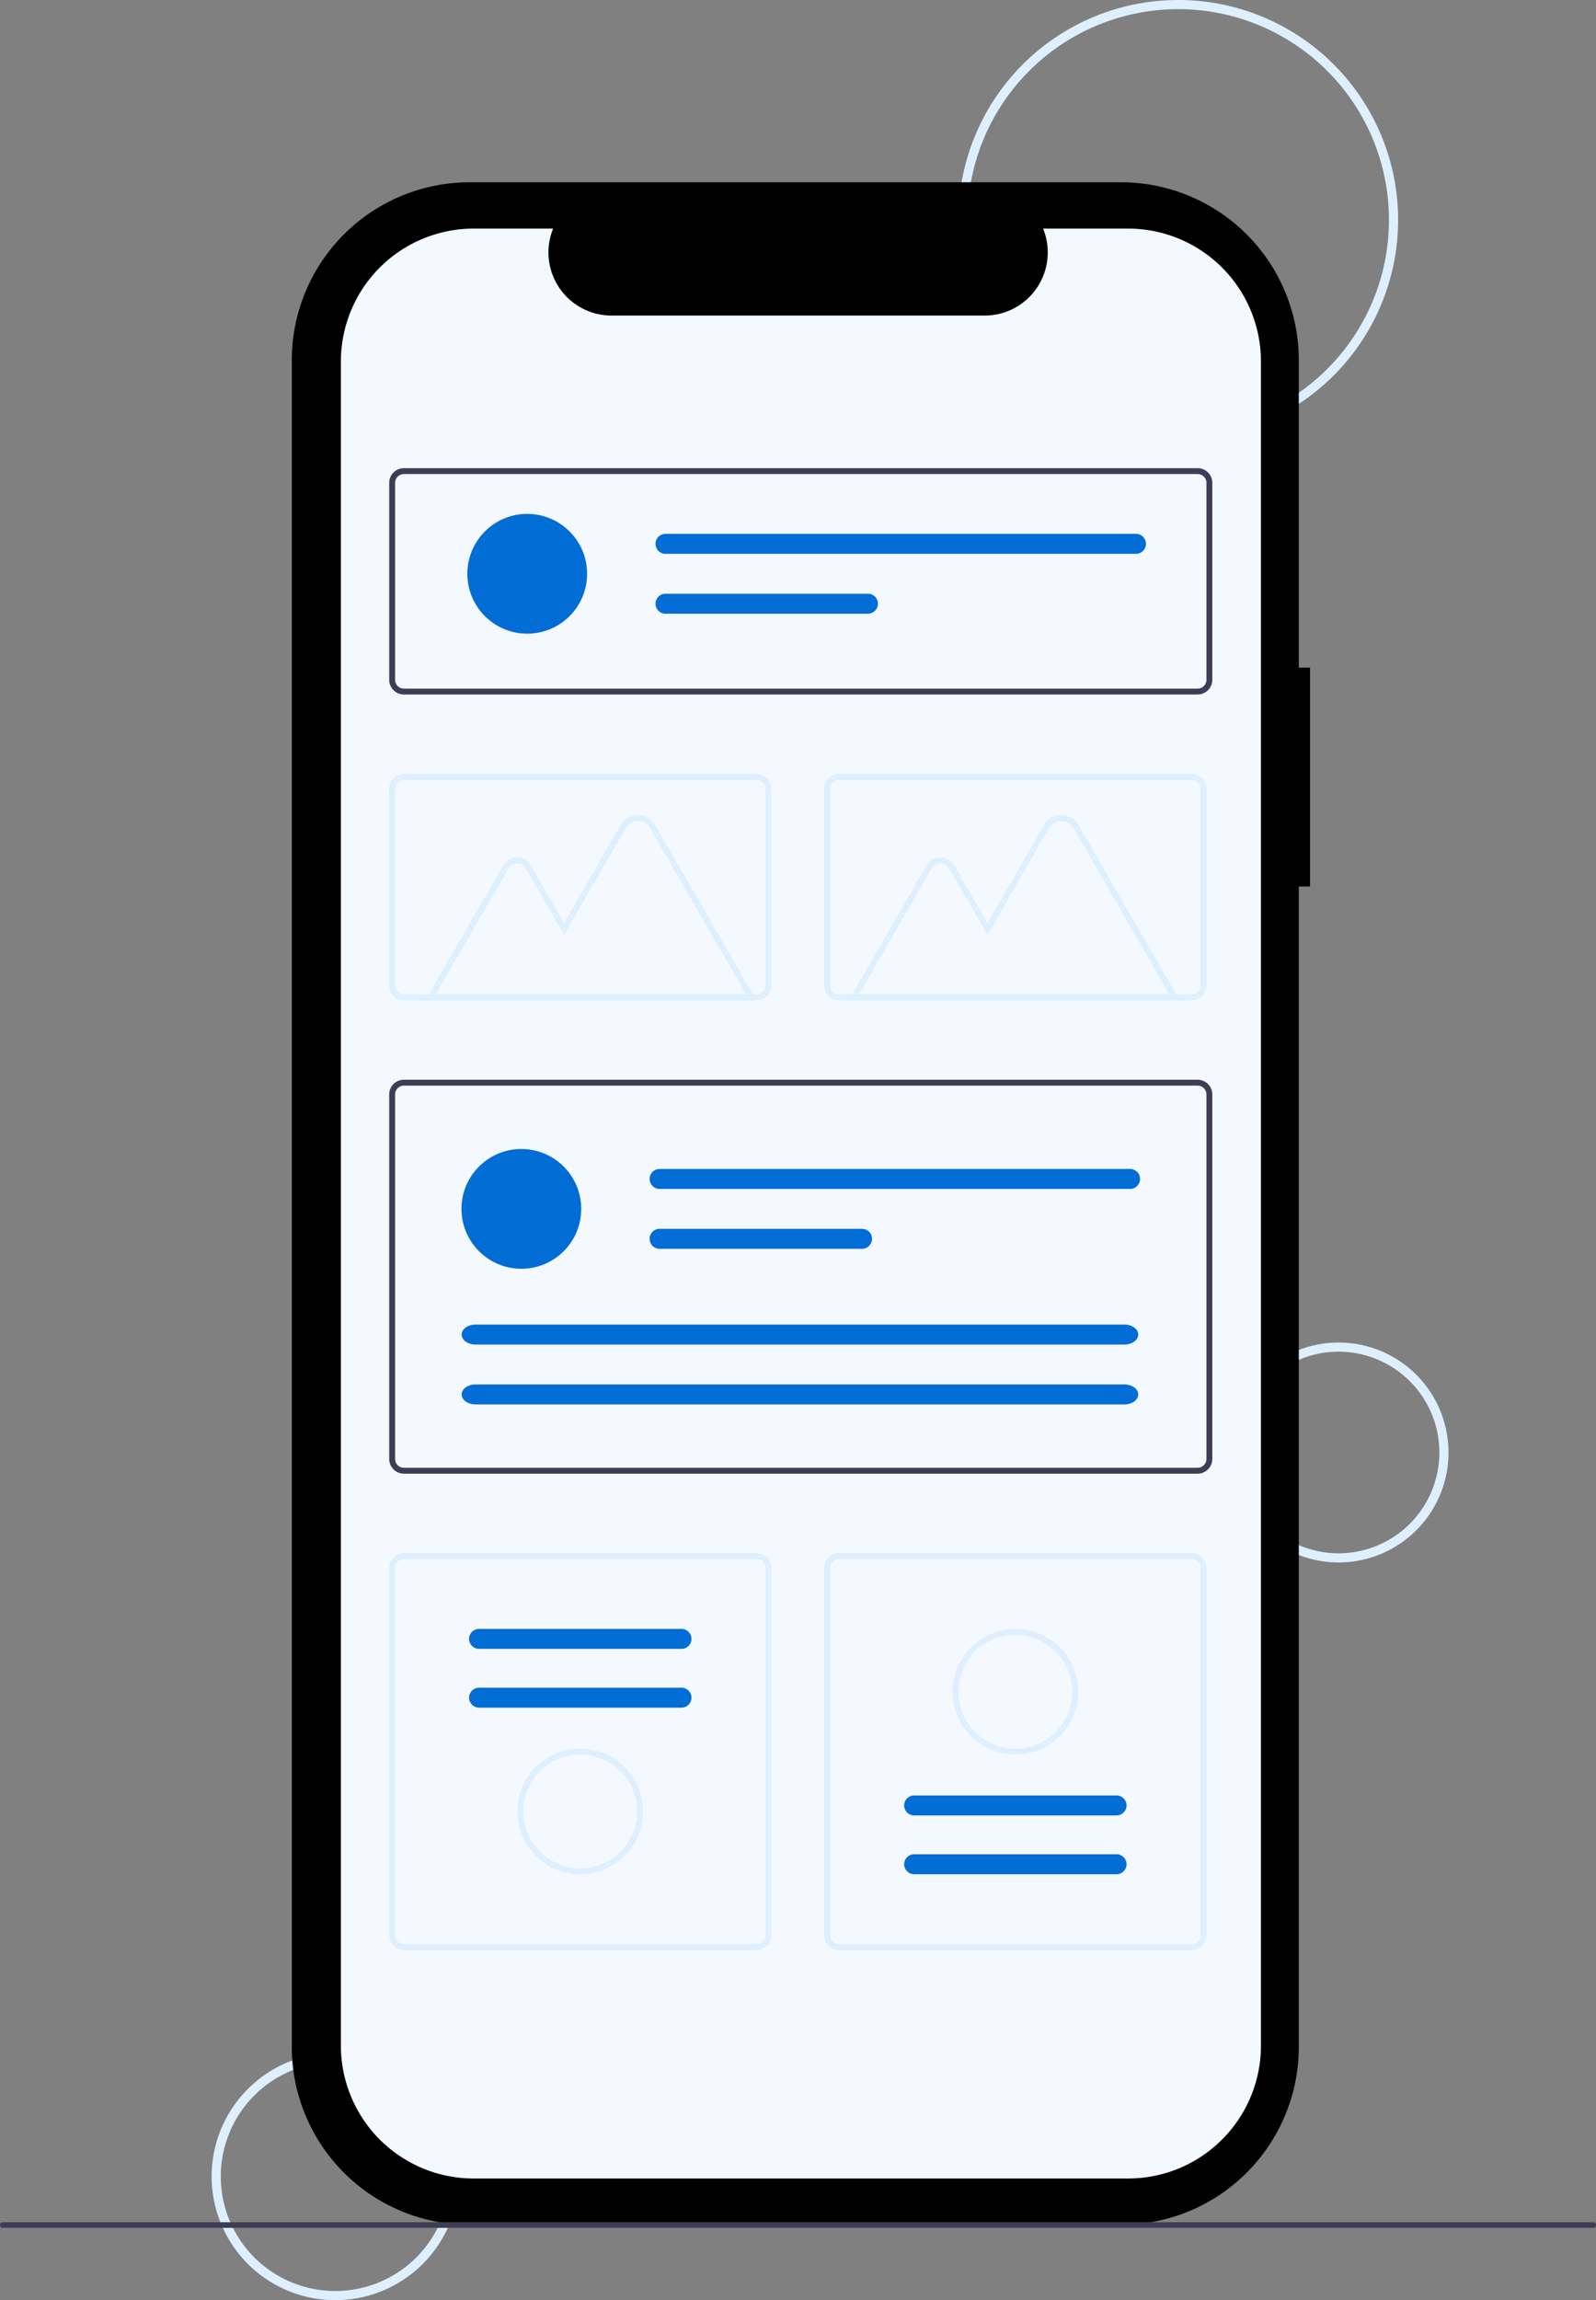
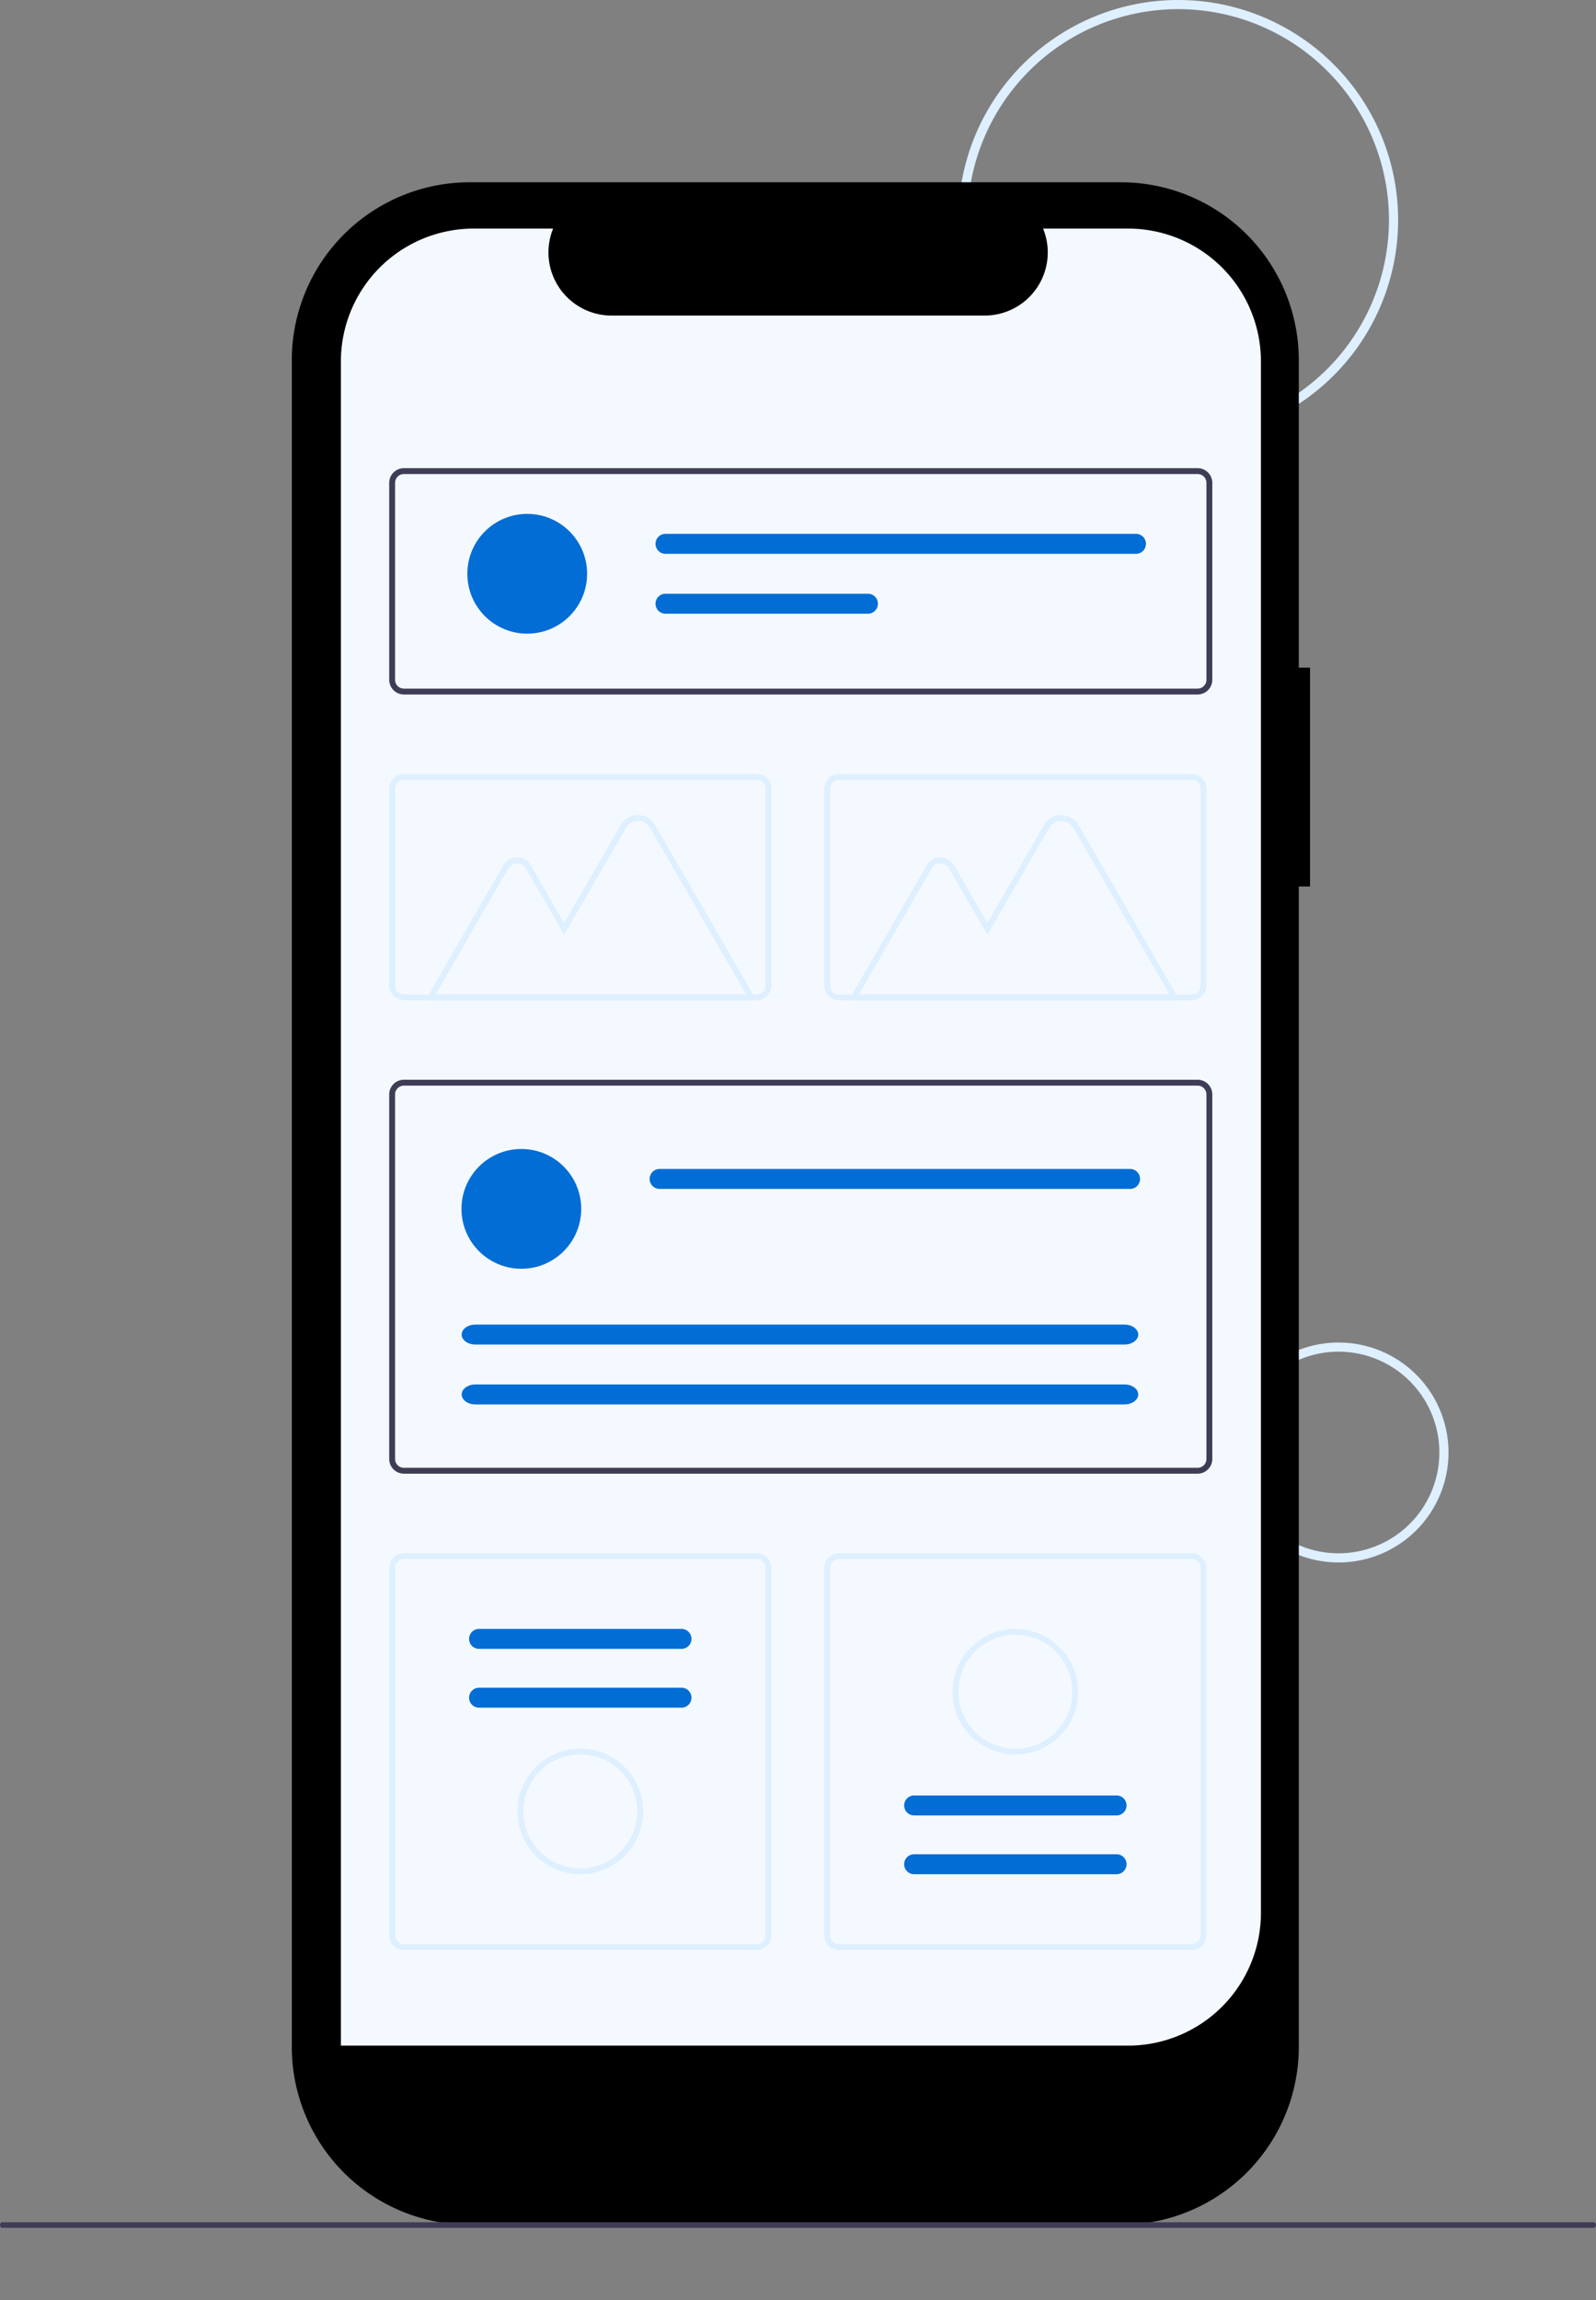
<svg xmlns="http://www.w3.org/2000/svg" width="348.392" height="502" viewBox="0 0 348.392 502">
  <rect x="0" y="0" width="348.392" height="502" fill="#808080" stroke="none" />
  <g id="Brand_manager_app" data-name="Brand manager app" transform="translate(0 39.787)">
    <g id="Group_38292" data-name="Group 38292" transform="translate(-1450.804 -1630.787)">
      <path id="Path_95222" data-name="Path 95222" d="M266.472,317a48,48,0,1,1,48-48,48,48,0,0,1-48,48Zm0-94a46,46,0,1,0,46,46,46,46,0,0,0-46-46Z" transform="translate(1441.528 1370)" fill="#deefff" />
      <path id="Path_95223" data-name="Path 95223" d="M592.472,289a24,24,0,1,1,24-24A24,24,0,0,1,592.472,289Zm0-46a22,22,0,1,0,22,22,22,22,0,0,0-22-22Z" transform="translate(1150.528 1643)" fill="#deefff" />
-       <path id="Path_95224" data-name="Path 95224" d="M761.472,406a27,27,0,1,1,27-27,27,27,0,0,1-27,27Zm0-52a25,25,0,1,0,25,25,25,25,0,0,0-25-25Z" transform="translate(762.528 1687)" fill="#deefff" />
    </g>
    <path id="Path_95188" data-name="Path 95188" d="M542.264,191.5h-2.449V124.4a38.834,38.834,0,0,0-38.834-38.834H358.828A38.834,38.834,0,0,0,319.995,124.4V492.5a38.834,38.834,0,0,0,38.834,38.834H500.981A38.834,38.834,0,0,0,539.815,492.5V239.262h2.449Z" transform="translate(-256.298 -85.571)" />
-     <path id="Path_95189" data-name="Path 95189" d="M509.327,102.066H490.772a13.778,13.778,0,0,1-12.757,18.982H396.577a13.778,13.778,0,0,1-12.757-18.982H366.49a29,29,0,0,0-29,29V498.623a29,29,0,0,0,29,29H509.327a29,29,0,0,0,29-29h0V131.066a29,29,0,0,0-29-29Z" transform="translate(-263.077 -91.963)" fill="#f4f9ff" />
+     <path id="Path_95189" data-name="Path 95189" d="M509.327,102.066H490.772a13.778,13.778,0,0,1-12.757,18.982H396.577a13.778,13.778,0,0,1-12.757-18.982H366.49a29,29,0,0,0-29,29V498.623H509.327a29,29,0,0,0,29-29h0V131.066a29,29,0,0,0-29-29Z" transform="translate(-263.077 -91.963)" fill="#f4f9ff" />
    <path id="Path_95190" data-name="Path 95190" d="M563.939,813.654H216.454c-.251,0-.454-.274-.454-.613s.2-.612.454-.612H563.939c.251,0,.454.274.454.612S564.189,813.654,563.939,813.654Z" transform="translate(-216 -367.229)" fill="#3f3d56" />
    <path id="Path_95191" data-name="Path 95191" d="M531.177,236.824H357.916a3.212,3.212,0,0,1-3.209-3.209V190.638a3.212,3.212,0,0,1,3.208-3.209h173.26a3.212,3.212,0,0,1,3.209,3.209v42.979A3.212,3.212,0,0,1,531.177,236.824Zm-173.26-48.112a1.927,1.927,0,0,0-1.925,1.925v42.979a1.927,1.927,0,0,0,1.925,1.925h173.26a1.927,1.927,0,0,0,1.925-1.925V190.638a1.927,1.927,0,0,0-1.925-1.925Z" transform="translate(-269.749 -125.041)" fill="#3f3d56" />
    <path id="Path_95192" data-name="Path 95192" d="M531.177,491.319H357.916a3.212,3.212,0,0,1-3.209-3.208V408.555a3.212,3.212,0,0,1,3.208-3.209h173.26a3.212,3.212,0,0,1,3.209,3.209V488.11A3.212,3.212,0,0,1,531.177,491.319ZM357.916,406.63a1.927,1.927,0,0,0-1.925,1.925V488.11a1.927,1.927,0,0,0,1.925,1.925h173.26a1.927,1.927,0,0,0,1.925-1.925V408.555a1.927,1.927,0,0,0-1.925-1.925Z" transform="translate(-269.749 -209.484)" fill="#3f3d56" />
    <path id="Path_95193" data-name="Path 95193" d="M589.978,345.783h-77a3.212,3.212,0,0,1-3.209-3.209V299.6a3.212,3.212,0,0,1,3.209-3.209h77a3.212,3.212,0,0,1,3.209,3.209v42.978A3.212,3.212,0,0,1,589.978,345.783Zm-77-48.112a1.927,1.927,0,0,0-1.925,1.925v42.978a1.927,1.927,0,0,0,1.925,1.925h77a1.927,1.927,0,0,0,1.925-1.925V299.6a1.927,1.927,0,0,0-1.925-1.925Z" transform="translate(-329.834 -167.262)" fill="#deefff" />
    <path id="Path_95194" data-name="Path 95194" d="M434.921,660.637h-77a3.212,3.212,0,0,1-3.208-3.209v-80.2a3.212,3.212,0,0,1,3.209-3.208h77a3.212,3.212,0,0,1,3.208,3.208v80.2a3.212,3.212,0,0,1-3.209,3.209Zm-77-85.331a1.927,1.927,0,0,0-1.925,1.925v80.2a1.927,1.927,0,0,0,1.925,1.925h77a1.927,1.927,0,0,0,1.925-1.925v-80.2a1.927,1.927,0,0,0-1.925-1.925Z" transform="translate(-269.749 -274.846)" fill="#deefff" />
    <path id="Path_95195" data-name="Path 95195" d="M589.978,660.637h-77a3.213,3.213,0,0,1-3.209-3.209v-80.2a3.212,3.212,0,0,1,3.209-3.208h77a3.212,3.212,0,0,1,3.209,3.209v80.2a3.212,3.212,0,0,1-3.208,3.209Zm-77-85.331a1.927,1.927,0,0,0-1.925,1.925v80.2a1.927,1.927,0,0,0,1.925,1.925h77a1.927,1.927,0,0,0,1.925-1.925v-80.2a1.927,1.927,0,0,0-1.925-1.925Z" transform="translate(-329.834 -274.846)" fill="#deefff" />
    <circle id="Ellipse_280" data-name="Ellipse 280" cx="13.07" cy="13.07" r="13.07" transform="translate(100.735 210.975)" fill="#016dd5" />
    <path id="Path_95196" data-name="Path 95196" d="M449.707,437.133a2.178,2.178,0,1,0,0,4.357H552.4a2.178,2.178,0,1,0,0-4.357Z" transform="translate(-305.717 -221.801)" fill="#016dd5" />
-     <path id="Path_95197" data-name="Path 95197" d="M449.7,458.471a2.178,2.178,0,0,0-.009,4.357h44.2a2.178,2.178,0,0,0,0-4.357Z" transform="translate(-305.715 -230.07)" fill="#016dd5" />
    <path id="Path_95198" data-name="Path 95198" d="M383.535,492.585c-1.657,0-3.005.977-3.005,2.178s1.348,2.178,3.005,2.178H525.218c1.657,0,3.005-.977,3.005-2.178s-1.348-2.178-3.005-2.178Z" transform="translate(-279.755 -243.289)" fill="#026dd5" />
    <path id="Path_95199" data-name="Path 95199" d="M383.535,513.924c-1.657,0-3.005.977-3.005,2.178s1.348,2.178,3.005,2.178H525.218c1.657,0,3.005-.977,3.005-2.178s-1.348-2.178-3.005-2.178Z" transform="translate(-279.755 -251.558)" fill="#026dd5" />
    <circle id="Ellipse_281" data-name="Ellipse 281" cx="13.07" cy="13.07" r="13.07" transform="translate(102.018 72.367)" fill="#016dd5" />
    <path id="Path_95200" data-name="Path 95200" d="M451.8,210.834a2.178,2.178,0,0,0,0,4.357H554.494a2.178,2.178,0,0,0,.009-4.357H451.8Z" transform="translate(-306.529 -134.11)" fill="#016dd5" />
    <path id="Path_95201" data-name="Path 95201" d="M451.8,232.172a2.178,2.178,0,0,0,0,4.357h44.188a2.178,2.178,0,0,0,.009-4.357H451.8Z" transform="translate(-306.529 -142.379)" fill="#016dd5" />
    <path id="Path_95202" data-name="Path 95202" d="M439.856,351.47H367.619l17-29.445a3.471,3.471,0,0,1,6.013,0l7.262,12.578,12.348-21.387a4.346,4.346,0,0,1,7.528,0Zm-70.014-1.283h67.792l-20.975-36.329a3.062,3.062,0,0,0-5.3,0l-13.46,23.313-8.374-14.5a2.188,2.188,0,0,0-3.789,0Z" transform="translate(-274.752 -172.941)" fill="#deefff" />
    <path id="Path_95203" data-name="Path 95203" d="M590.722,351.47H518.485l17-29.445a3.471,3.471,0,0,1,6.013,0l7.262,12.578,12.348-21.387a4.346,4.346,0,0,1,7.528,0Zm-70.014-1.283H588.5l-20.975-36.329a3.063,3.063,0,0,0-5.3,0l-13.46,23.313-8.374-14.5a2.187,2.187,0,0,0-3.789,0Z" transform="translate(-333.213 -172.941)" fill="#deefff" />
    <path id="Path_95204" data-name="Path 95204" d="M434.921,345.783h-77a3.212,3.212,0,0,1-3.208-3.208V299.6a3.212,3.212,0,0,1,3.208-3.209h77a3.212,3.212,0,0,1,3.208,3.209v42.978a3.212,3.212,0,0,1-3.208,3.209Zm-77-48.112a1.927,1.927,0,0,0-1.925,1.925v42.978a1.927,1.927,0,0,0,1.925,1.925h77a1.927,1.927,0,0,0,1.925-1.925V299.6a1.927,1.927,0,0,0-1.925-1.925Z" transform="translate(-269.749 -167.262)" fill="#deefff" />
    <path id="Path_95205" data-name="Path 95205" d="M385.357,601.024a2.178,2.178,0,0,0,0,4.357h44.188a2.178,2.178,0,0,0,0-4.357Z" transform="translate(-280.782 -285.309)" fill="#026dd5" />
    <path id="Path_95206" data-name="Path 95206" d="M385.357,621.977a2.178,2.178,0,0,0,0,4.357h44.188a2.178,2.178,0,1,0,0-4.357Z" transform="translate(-280.782 -293.429)" fill="#026dd5" />
    <path id="Path_95207" data-name="Path 95207" d="M414.133,671.084a13.711,13.711,0,1,1,13.711-13.711h0A13.727,13.727,0,0,1,414.133,671.084Zm0-26.139a12.428,12.428,0,1,0,12.428,12.428h0A12.442,12.442,0,0,0,414.133,644.944Z" transform="translate(-287.463 -301.831)" fill="#deefff" />
    <path id="Path_95208" data-name="Path 95208" d="M584.6,685.677a2.178,2.178,0,1,0,0-4.357H540.414a2.178,2.178,0,1,0,0,4.357Z" transform="translate(-340.866 -316.424)" fill="#026dd5" />
    <path id="Path_95209" data-name="Path 95209" d="M584.6,664.723a2.178,2.178,0,0,0,0-4.357H540.414a2.178,2.178,0,1,0,0,4.357Z" transform="translate(-340.866 -308.304)" fill="#026dd5" />
    <path id="Path_95210" data-name="Path 95210" d="M569.189,601.024a13.711,13.711,0,1,1-13.711,13.711h0A13.727,13.727,0,0,1,569.189,601.024Zm0,26.139a12.428,12.428,0,1,0-12.428-12.428h0a12.442,12.442,0,0,0,12.428,12.428Z" transform="translate(-347.548 -285.309)" fill="#deefff" />
  </g>
</svg>